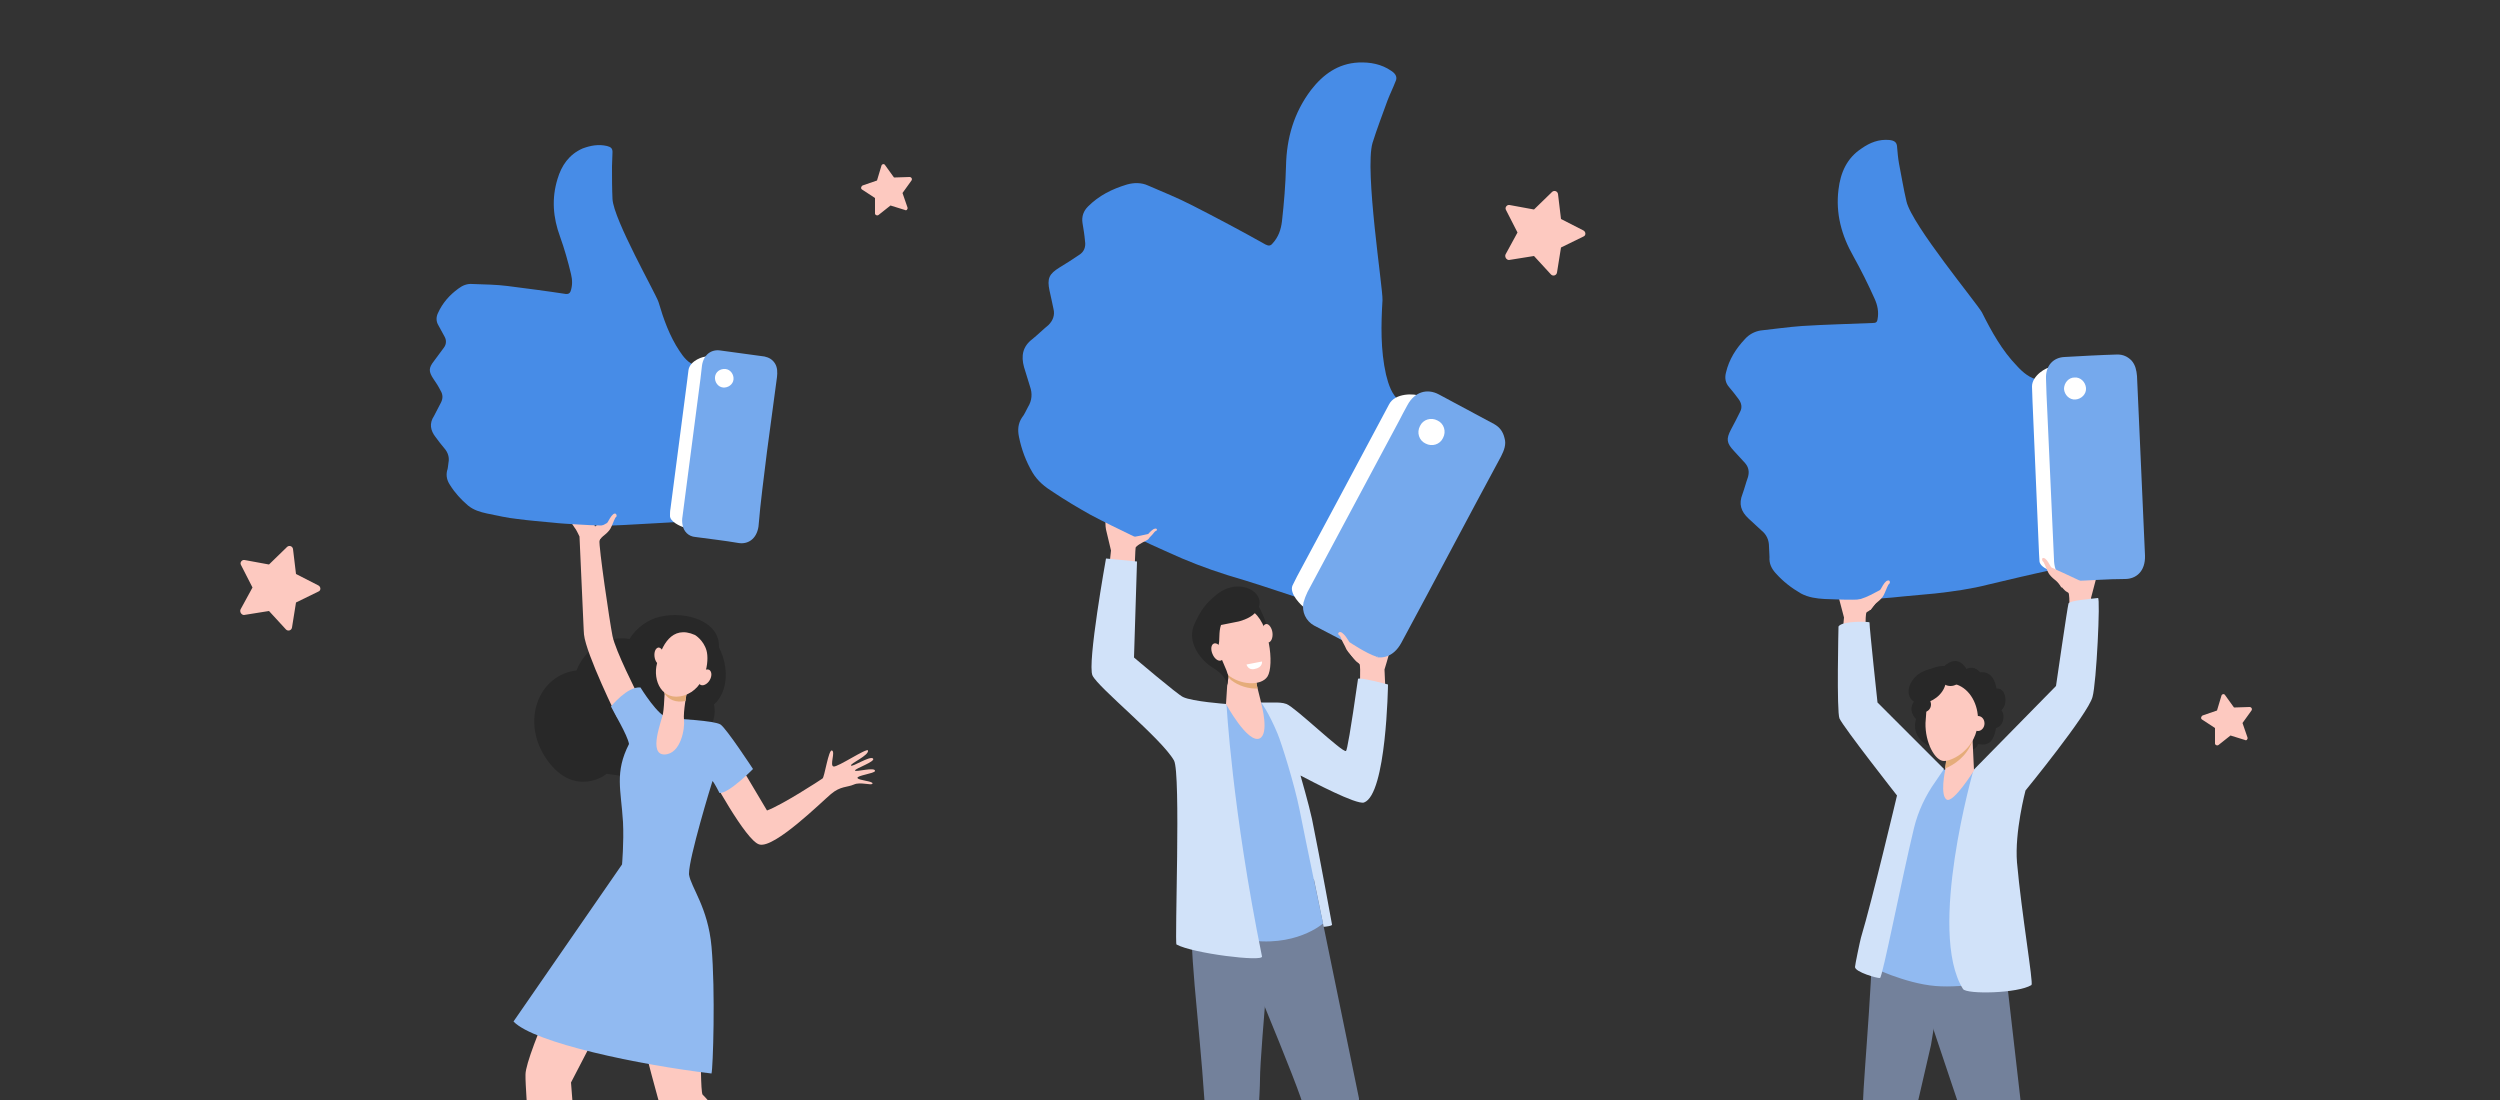
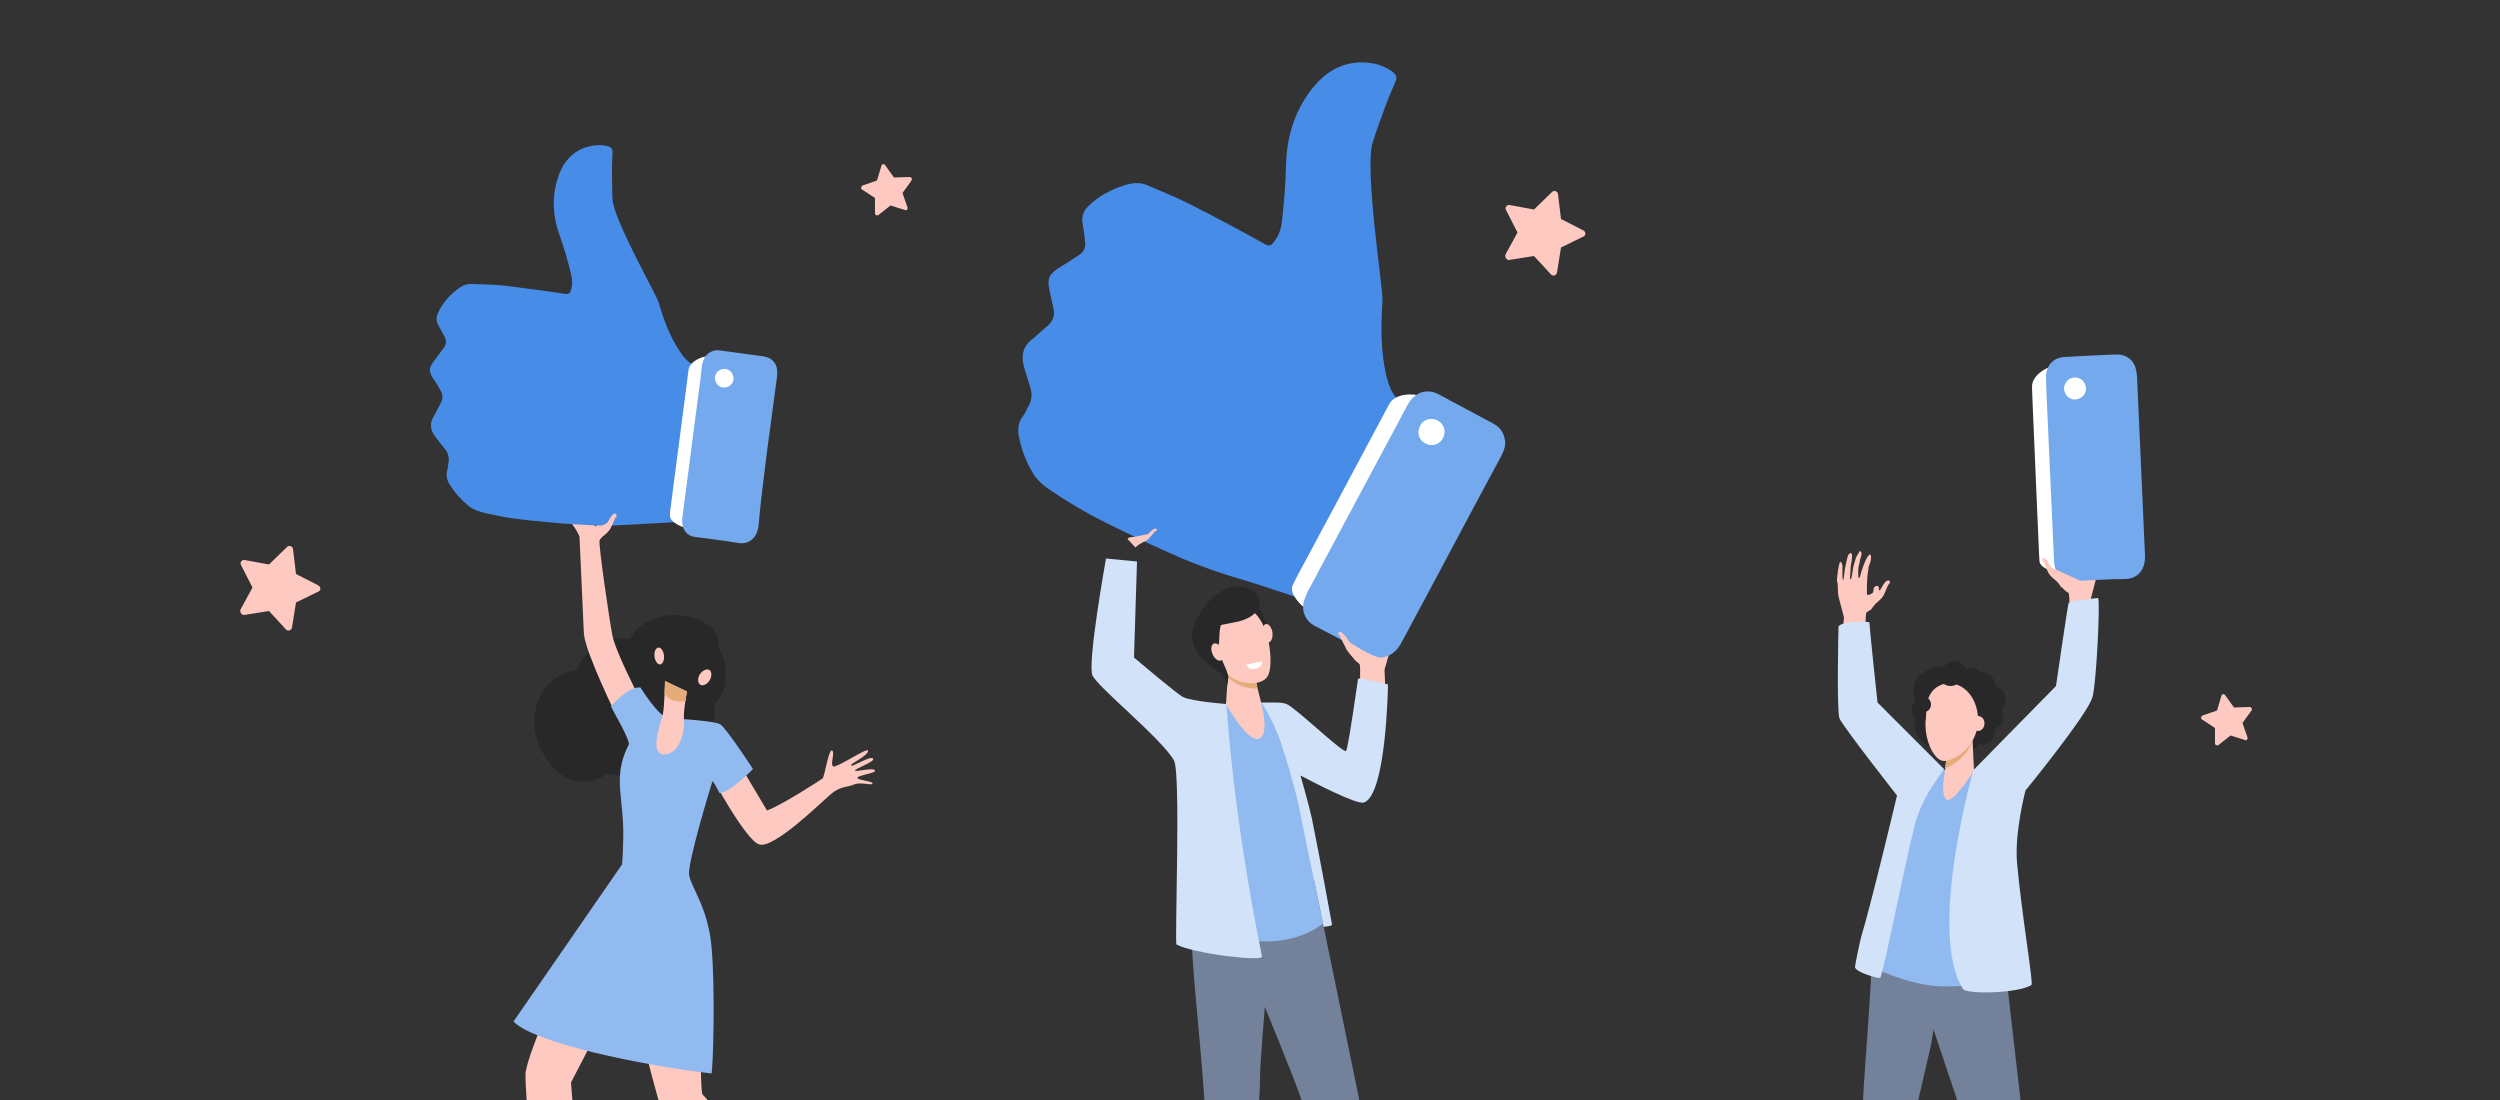
<svg xmlns="http://www.w3.org/2000/svg" version="1.1" id="Layer_1" x="0px" y="0px" viewBox="0 0 500 220" style="enable-background:new 0 0 500 220;" xml:space="preserve">
  <rect x="0" y="0" width="500" height="220" fill="#333333" stroke="none" />
  <style type="text/css">
	.st0{fill:#FDC9C0;}
	.st1{fill:#DC4437;}
	.st2{fill:#282828;}
	.st3{fill:#91BAF1;}
	.st4{fill:#E5AC7A;}
	.st5{fill:#478CE7;}
	.st6{fill:#FFFFFF;}
	.st7{fill:#75A9ED;}
	.st8{fill:#73819B;}
	.st9{fill:#353535;}
	.st10{fill:#D1E2F9;}
</style>
  <path class="st0" d="M175,42.7l0-3.1l-2.6-1.7c-0.3-0.2-0.2-0.6,0.1-0.8l2.9-1l0.9-3c0.1-0.3,0.5-0.4,0.7-0.1l1.8,2.5l3.1-0.1  c0.4,0,0.6,0.4,0.4,0.7l-1.8,2.5l1,2.9c0.1,0.3-0.2,0.7-0.5,0.5l-2.9-0.9l-2.4,1.9C175.4,43.2,175,43,175,42.7z" />
  <path class="st0" d="M443,148.7l0-3.1l-2.6-1.7c-0.3-0.2-0.2-0.6,0.1-0.8l2.9-1l0.9-3c0.1-0.3,0.5-0.4,0.7-0.1l1.8,2.5l3.1-0.1  c0.4,0,0.6,0.4,0.4,0.7l-1.8,2.5l1,2.9c0.1,0.3-0.2,0.7-0.5,0.5l-2.9-0.9l-2.4,1.9C443.4,149.2,443,149,443,148.7z" />
  <path class="st0" d="M48.1,121.9l2.4-4.4l-2.3-4.5c-0.3-0.5,0.2-1.1,0.7-1l4.9,0.9l3.6-3.5c0.4-0.4,1.1-0.2,1.2,0.4l0.6,5l4.5,2.3  c0.5,0.3,0.5,1,0,1.2l-4.5,2.2l-0.8,5c-0.1,0.6-0.8,0.8-1.2,0.4l-3.4-3.7l-5,0.8C48.3,123,47.9,122.4,48.1,121.9z" />
  <path class="st0" d="M301.1,50.9l2.4-4.4l-2.3-4.5c-0.3-0.5,0.2-1.1,0.7-1l4.9,0.9l3.6-3.5c0.4-0.4,1.1-0.2,1.2,0.4l0.6,5l4.5,2.3  c0.5,0.3,0.5,1,0,1.2l-4.5,2.2l-0.8,5c-0.1,0.6-0.8,0.8-1.2,0.4l-3.4-3.7l-5,0.8C301.3,52,300.9,51.4,301.1,50.9z" />
  <g>
    <path class="st0" d="M130.9,176.7c-0.2,0.1,2.2,3.1,4.5,5.3c1.9,2.3,3.6,5.1,4.2,8.1c0.9,4.6,0.2,27.2,0.9,28.8   c6.8,6.7,11.8,23.4,13.1,28.5c0.3,1,0.8,1.9,1.6,2.6l0,0l-0.3,5.8l-3.4,3.1c0,0,0.8-4.7-0.8-8.2c0,0-17.2-26-18.2-28   c-1.9-5.7-9-34.7-9-34.7l-1.6-6.7C122,181.4,130.9,176.7,130.9,176.7z" />
-     <path class="st1" d="M159,251.9c0,0-2.1,3.3-2.3,4.6c-0.2,1.3-1.3,4.2-2.6,4.4c-0.3,0-5.2,0.4-5.2-0.2c0-0.5,1.8-1.1,2.6-1.7   c1.4-1,3.6-9,3.6-9S158.9,250.8,159,251.9z" />
  </g>
  <path class="st0" d="M116.2,187.1c0,0-11.1,23.7-11.1,27.8c-0.1,3.6,1.9,23.6,1.4,40.2c0,0.6-0.8,1.4-1.9,1.9  c-0.6,0.3-3.6,1.6-3.6,1.6l-0.4,1.1l10.4-0.7l0.1-2.8c0,0,4.1-24.9,3.7-32c-0.1-1.1-0.6-7.7-0.6-7.7l12.5-24.1l-7.8-10.3  L116.2,187.1z" />
  <path class="st2" d="M109.5,152.1c5.5,7.6,12,2.7,11.7,2.7c0.2-0.1,1.6,0.2,2.6,0.3c3.8,0.5,7.7-1.7,9.7-5c5.8,0.2,10.3-4.5,9.3-9.2  c3-2.7,2.9-7.8,1-11.4c0.2-5.3-6.6-7.3-11.6-6.2c-2.5,0.5-4.9,2.2-6.3,4.5c-4.6-0.8-8.9,1.9-10.6,6.3  C107.8,134.9,103.9,144.3,109.5,152.1z" />
  <path class="st0" d="M115.9,107.3c-0.3-0.6-0.6-1.3-1-1.8l-0.4-0.6c-0.1-0.1-0.1-0.2-0.1-0.3c-0.2-0.6,0-2.4,0-2.4l3.8,0.9l0.8,2.2  c0.8-0.4,2.3-3.3,2.8-2.6c0.6,0.8-1.7,4.4-1.9,5.4c-0.2,1,2,16.1,2.6,19.1c0.6,3,4.9,11.4,4.9,11.4l-3.9,5c0,0-6.3-12.8-6.7-16.7  c0-0.4-0.1-1-0.1-1.8L115.9,107.3z" />
  <path class="st0" d="M141.9,154.6l4.7-3.9c0,0,3.8,6.3,6.8,11.4c3-1.1,10.7-6.1,11.1-6.4c0.4-0.2,1.2-5.9,1.9-5.6  c0.7,0.3-0.5,3,0.3,3.2c0.8,0.2,6.7-3.8,6.9-3.2c0.2,1-3.6,2.6-3.4,3c0.2,0.4,3.8-2,4.4-1.4c0.6,0.6-3.6,2-3.6,2.4  c0,0.4,4.1-0.8,4,0.1c-0.1,0.5-3.7,0.9-3.5,1.4c0.2,0.5,3.1,0.6,3,1.1c-0.1,0.5-2.4-0.4-3.7,0.2c-1.4,0.6-2.7,0.3-4.6,1.9  c-1.9,1.6-11.3,10.9-14.3,10.1C149.2,168.3,141.9,154.6,141.9,154.6z" />
  <g>
    <g>
      <path class="st3" d="M141.6,215.5C141.6,215.5,141.6,215.5,141.6,215.5C141.6,215.5,141.6,215.5,141.6,215.5z" />
      <path class="st3" d="M125.8,148.8c-0.3-1.8-3.1-6.4-3.6-7.5c0,0,3.3-4.1,5.9-3.8c0,0,3.6,5.9,5.6,6.1c2,0.2,9.1,0.5,10.4,1.3    c1.2,0.8,6.5,8.9,6.5,8.9s-4.8,4.9-6.7,4.8c0,0-1-2-1.4-2.4c-0.3,0.9-4.7,15.3-4.7,18.5l0,0c-4.1,3.4-10.2,2.6-13.4-1.7l0,0    c0,0,0.4-4.5,0.2-8.6C124.2,157.9,122.9,154.5,125.8,148.8z" />
      <path class="st3" d="M102.7,204.3l21.7-31.4c1.3,0.5,2.6,1,4,1.3c3.1,0.6,6.2,0.5,9.4,0.4c0,0.1,0,0.2,0,0.3    c0.4,2.6,3.8,6.6,4.5,14.4c0.8,8.9,0.3,24.4,0,25.4C128,213,106.8,208.6,102.7,204.3z" />
    </g>
  </g>
  <path class="st0" d="M137.4,138.3c0,0-0.8,4.1-0.6,5.7c0.2,1.6-0.6,6.8-3.9,6.9c-3.3,0-0.6-6.6-0.3-8.2c0.3-1.6,0.4-6.5,0.4-6.5  L137.4,138.3z" />
  <path class="st4" d="M132.9,138.7c0.1-1.3,0.1-2.5,0.1-2.5l4.4,2.1c0,0-0.2,0.8-0.3,1.9C135.1,140.6,133.7,139.9,132.9,138.7z" />
-   <path class="st0" d="M139,127c0,0,1.7,1,2.3,3.1c0.6,2.1-0.1,7.6-4.5,9c-4.4,1.3-6.3-3-5.4-6.4C132.3,129.2,134.3,124.9,139,127z" />
  <path class="st0" d="M130.9,131.3c0.1,0.9,0.6,1.6,1.1,1.6c0.5-0.1,0.9-0.8,0.8-1.8c-0.1-0.9-0.6-1.6-1.1-1.6  C131.1,129.6,130.8,130.4,130.9,131.3z" />
  <path class="st0" d="M140,134.8c-0.5,0.8-0.5,1.7,0,2.1c0.5,0.4,1.4,0,1.9-0.8c0.5-0.8,0.5-1.7,0-2.1  C141.4,133.7,140.6,134,140,134.8z" />
  <path class="st0" d="M119.5,102l1.3,1.7l0.9-0.7c0,0,0.1-0.1,0-0.4C121.6,102.4,119.6,101.4,119.5,102z" />
  <path class="st1" d="M110.9,261H97.8c-0.5,0-0.6-0.4-0.4-0.7c0.3-0.5,1.9-0.9,3.6-1.7c3,0.3,9.6-1.7,10.1-2.4  C111.3,257.6,111.2,260.9,110.9,261z" />
  <path class="st5" d="M136.9,104.5c1.4-10.4,2.7-20.7,4.1-31c-0.6-0.1-1.3-0.2-1.9-0.4c-1.5-0.5-2.4-1.7-3.2-2.9  c-2-3-3.2-6.4-4.2-9.8c-0.5-1.6-9-16.5-9.2-20.6c-0.1-2.2-0.1-4.3-0.1-6.5c0-1,0.1-1.9,0.1-2.9c0-0.7-0.3-1-1.1-1.2  c-1.7-0.4-3.3-0.1-4.9,0.5c-2.7,1.2-4.2,3.4-5,6.1c-1.2,3.9-0.9,7.7,0.5,11.5c0.9,2.5,1.6,5,2.2,7.5c0.3,1.2,0.3,2.4-0.1,3.5  c-0.2,0.4-0.4,0.5-0.9,0.5c-3.9-0.6-7.8-1.1-11.7-1.6c-2.3-0.3-4.6-0.3-7-0.4c-1.1-0.1-2,0.3-2.8,0.9c-1.8,1.3-3.2,2.9-4.1,4.9  c-0.4,0.8-0.4,1.7,0.1,2.5c0.4,0.7,0.8,1.5,1.2,2.2c0.4,0.7,0.4,1.5-0.1,2.2c-0.7,0.9-1.3,1.8-2,2.7c-1.1,1.4-1.1,2.1-0.1,3.6  c0.5,0.7,1,1.5,1.4,2.3c0.5,0.8,0.5,1.6,0.1,2.4c-0.5,0.9-0.9,1.8-1.4,2.7c-1,1.5-0.7,2.9,0.3,4.2c0.6,0.8,1.2,1.6,1.8,2.3  c0.7,0.8,1,1.8,0.8,2.8c-0.1,0.6-0.1,1.2-0.3,1.7c-0.2,1,0,1.9,0.6,2.8c1,1.6,2.2,2.9,3.6,4.1c1.1,0.9,2.4,1.3,3.8,1.6  c2,0.4,4.1,0.9,6.1,1.1c2.3,0.3,4.6,0.5,6.8,0.7c1.8,0.2,3.6,0.3,5.4,0.4c3,0.2,6.1,0.3,9.1,0.1c3.6-0.2,7.2-0.4,10.8-0.6  C135.9,104.5,136.4,104.5,136.9,104.5z" />
  <path class="st6" d="M140.1,88.5c0.6-4.6,1.2-9.1,1.8-13.7c0.1-0.9,0.2-1.7,0.1-2.4c-0.1-0.7-0.3-1-0.5-1.1  c-0.8-0.1-3.5,0.8-3.8,2.7c-0.1,0.8-0.2,1.6-0.3,2.4c-1.1,8.4-2.2,16.9-3.3,25.3c-0.1,0.5-0.1,1-0.1,1.4c-0.1,1.2,2.1,2.2,2.9,2.4  c0.5,0.1,1.1-0.9,1.4-3.3C138.9,97.7,139.5,93.1,140.1,88.5z" />
  <path class="st7" d="M153.4,90.3c0.7-5,1.3-9.9,2-14.9c0.1-0.9,0.1-1.9-0.4-2.7c-0.5-0.8-1.2-1.2-2.1-1.4c-2.9-0.4-5.9-0.8-8.8-1.2  c-1.9-0.3-3.4,0.9-3.7,3c-0.1,0.9-0.2,1.7-0.3,2.6c-1.2,9.2-2.4,18.4-3.6,27.6c-0.1,0.5-0.1,1.1,0,1.6c0.2,1.4,1.2,2.4,2.6,2.5  c2.9,0.4,5.7,0.7,8.6,1.2c1.8,0.3,3.6-0.7,4-3.3C152.1,100.3,152.8,95.3,153.4,90.3z" />
  <path class="st6" d="M143,75.4c-0.1,1,0.6,2,1.6,2.1c1,0.1,2-0.6,2.1-1.6c0.1-1-0.6-2-1.6-2.1C144,73.7,143.1,74.4,143,75.4z" />
  <path class="st0" d="M123,102.7c-0.3,0-0.5,0.3-0.7,0.5c-0.4,0.5-0.8,1.4-0.9,1.4c0,0-2.7,1.5-4.2,2.1c-0.1,0.1-0.1,0.3-0.2,0.5  l2.5,1.4c0.1-0.1,0.2-0.2,0.2-0.3c0.4-0.6,0.8-1,1.2-1.3c0.4-0.3,1-0.9,1.2-1.3c0.1-0.2,0.4-0.8,0.5-1.1c0.1-0.3,0.3-0.7,0.4-0.9  c0-0.1,0.2-0.3,0.3-0.4C123.4,103,123.2,102.7,123,102.7z" />
  <path class="st0" d="M410.6,249.7c0,0,1.6,1.5,1.6,2.1c0,0.6,0.1,6.6-0.5,7.2c-0.6,0.6-2.5,1-1.9,1.6c0.5,0.5,4,0.4,6.3,0.2  c0.7,0,1.5-5.5,1.8-6.3c0.4-1.2,1.4-3.8,1-4.6c-0.2-0.4-1-1.2-2.2-2c-1.2-0.8-2.4-2.6-2.4-2.6L410.6,249.7z" />
  <path class="st0" d="M390.5,253.3c0,0,1.4,4,1.4,4c0.1,0.6,0.5,2.2,0.5,2.8c0,2.2-9.7-1.8-7.6-2.8c0.2-0.1,0.8-0.8,0.9-1.5  c0.1-1.1-0.8-2.6-0.8-2.6L390.5,253.3z" />
  <path class="st8" d="M375.2,179c0,0-0.7,7.2-0.7,7.3c0,11.6-2.3,34.2-1.9,36.4c1.1,5.3,12.5,32.4,12.5,32.4l6.2-0.7l-8.1-32.4l3-13  l4.2-25.8L375.2,179z" />
  <path class="st8" d="M399.7,185.3l1.2,6.8l3.2,27.9l12.1,27.3c0,0-1.7,4-4.2,4.5l-19.3-28l-12-35.8l0.4-8L399.7,185.3z" />
  <path class="st9" d="M416.6,248c0,0-3.6,10.2-5.1,10.7c-0.4,0.1-2.2,0.5-2.5,1.3c-0.1,0.2,0,1,0,1h7.6c0,0,1-4.5,1.3-6.5  c0,0,2-4.8,1.8-5.3C419.5,248.8,416.6,248,416.6,248z" />
  <path class="st9" d="M394,260.8l-1.1-3.5c0,0-2.3,1-3.5,0.8c-1.2-0.2-3.5-0.8-3.5-0.8c-4.7,1.5-8.5,2.3-7.8,3.5l0,0H394z" />
  <path class="st0" d="M367.8,119.7c0.4,1.5,1,3.8,1,3.8c-0.1,0.6-0.2,3.3-0.5,6.6l4.8-1.9c0,0-0.1-5.4,0.2-5.7c0.2-0.3,0.5,0.1,2-2.1  c0.4-0.6,0.5-1.7,0.5-1.7s0.1-1.3-0.2-1.5c-0.3-0.1-0.6,0.1-0.8,0.3c-0.1,0.2-0.1,0.8-0.2,1c-0.1,0.2-0.8,0.5-1.1,0.5  c-0.3,0,0-4,0-4s0.2-1.1,0.2-1.5c0.1-0.3,0.4-1.2,0.4-1.2s0.3-1.3-0.1-1.4c-0.2-0.1-0.9,1-1.3,2.2c-0.5,1.2-0.7,2.6-0.9,2.5  c-0.3,0-0.1-2.2-0.1-2.2s0.3-1,0.3-1.5c0.3-0.6,0.5-1.6,0-1.7c-0.1,0-0.8,1.3-0.8,1.3s-0.3,1-0.4,1.4c-0.3,0.8-0.3,2-0.5,2.6  c-0.1,0.5-0.2,0.3-0.3,0.3c0,0,0-0.6,0.1-1.5c0-0.4,0-0.9,0.1-1.4c0.1-0.5,0.2-1.1,0.2-1.5c0.1-1.1-0.6-1-0.9,0  c-0.1,0.4-0.2,0.8-0.3,1.3c-0.4,1.7-0.4,3.3-0.6,3.3c-0.2,0-0.1-2.9-0.1-2.9s-0.4-1.6-0.7-0.1c-0.4,1.8-0.4,3.2-0.4,3.3  C367.7,116.7,367.4,118.2,367.8,119.7z" />
  <path class="st0" d="M419.2,115.8c-0.4,1.5-1,3.8-1,3.8c0.1,0.6,0.2,3.3,0.5,6.6l-4.8-1.9c0,0,0.1-5.4-0.2-5.7  c-0.2-0.3-0.5,0.1-2-2.1c-0.4-0.6-0.5-1.7-0.5-1.7s-0.1-1.3,0.2-1.5c0.3-0.1,0.6,0.1,0.8,0.3c0.1,0.2,0.1,0.8,0.2,1  c0.1,0.2,0.8,0.5,1.1,0.5c0.3,0,0-4,0-4s-0.2-1.1-0.2-1.5c-0.1-0.3-0.4-1.2-0.4-1.2s-0.3-1.3,0.1-1.4c0.2-0.1,0.9,1,1.3,2.2  c0.5,1.2,0.7,2.6,0.9,2.5c0.3,0,0.1-2.2,0.1-2.2s-0.3-1-0.3-1.5c-0.3-0.6-0.5-1.6,0-1.7c0.1,0,0.8,1.3,0.8,1.3s0.3,1,0.4,1.4  c0.3,0.8,0.3,2,0.5,2.6c0.1,0.5,0.2,0.3,0.3,0.3c0,0,0-0.6-0.1-1.5c0-0.4,0-0.9-0.1-1.4c-0.1-0.5-0.2-1.1-0.2-1.5  c-0.1-1.1,0.6-1,0.9,0c0.1,0.4,0.2,0.8,0.3,1.3c0.4,1.7,0.4,3.3,0.6,3.3c0.2,0,0.1-2.9,0.1-2.9s0.4-1.6,0.7-0.1  c0.4,1.8,0.4,3.2,0.4,3.3C419.2,112.8,419.5,114.3,419.2,115.8z" />
  <path class="st2" d="M388.9,133.2c0,0,2.5-2.6,4.4,0.6c0,0,1.5-0.9,2.6,0.7c0,0,2.8-0.8,3.4,3.3c0,0,1.4-0.3,1.6,1.4  c0.2,1.7-0.7,2.8-0.7,2.8s0.8,0.6,0.4,2.1c-0.3,1.3-1.4,1.5-1.4,1.5s-0.3,2.2-1.3,2.9c-1,0.7-2.3,0.3-2.3,0.3s-0.3,1.2-1.5,1.1  c-1.1-0.1-2.5-1.2-3.8-0.7c-1.3,0.5-4.5,0-4.5,0s-3.7-1.6-2.6-5.4c0,0-1.9-1.7-0.2-3.8c0,0-1.2-3.3,1.2-5.2  C386.9,133,388.9,133.2,388.9,133.2z" />
  <path class="st3" d="M383,153.1l6.3,0.9c0,0,5,0.1,5.7,0.1s4.6,22.9,5.7,31.6c1.1,8.6,0.3,10.2,0.3,10.2s-8,1.8-13.9,1.3  c-6.1-0.5-13-3.9-13-3.9s5.2-16.6,6.3-21.8C381.3,166.3,383,153.1,383,153.1z" />
  <path class="st10" d="M367.7,125.3c0,0-0.4,17.1,0.2,18.4c0.9,1.9,11.5,15.4,11.5,15.4s-5,21.1-7.2,28.4c-0.2,0.7-1.2,5.5-1.2,5.9  c0,1,4.5,2.3,5,2.2c0.5-0.1,4.4-20.1,6.8-30c0.8-3.3,2.3-6.5,4.3-9.3l1.7-2.5l-13.3-13.3c0,0-1.6-14.8-1.6-16  C374.1,124.3,368.4,124.1,367.7,125.3z" />
  <path class="st10" d="M394.7,154l16.5-16.8c0,0,2.3-15.9,2.5-16.5c0.2-0.6,4.3-0.9,5.9-1.1c0.5-0.1-0.3,17-1.1,19.8  c-0.9,3.4-13.4,18.7-13.4,18.7s-2.2,8.3-1.7,14.4c0.9,10.1,3.3,24.1,2.9,24.5c-2.7,1.7-13,1.9-13.7,0.8  C385.4,186.3,394.7,154,394.7,154z" />
  <path class="st0" d="M389.4,150.9l-0.4,3.3c0,0-1,4.8,0.3,5.7c1.3,0.9,5.5-5.8,5.5-5.8l-0.4-8.4L389.4,150.9z" />
  <path class="st4" d="M394.4,148.4c-1.1,2.9-3.6,4.6-5.4,5.3l0.4-2.8l4.9-5.2L394.4,148.4z" />
  <path class="st2" d="M401.1,140c0,1.3-0.7,2.3-1.6,2.3c-0.9,0-1.6-1-1.6-2.3c0-1.3,0.7-2.3,1.6-2.3  C400.3,137.7,401.1,138.7,401.1,140z" />
  <path class="st2" d="M396.2,135c0,0.7-0.9,1.3-2,1.3c-1.1,0-2-0.6-2-1.3c0-0.7,0.9-1.3,2-1.3C395.3,133.7,396.2,134.3,396.2,135z" />
  <path class="st0" d="M391.3,136.9c-2.6-0.9-5.4,0.8-5.8,3.5c-0.2,1.2-0.3,2.6-0.4,4.2c-0.1,3.9,1.9,7.6,3.7,7.6s6.6-2.5,6.8-8  C395.7,140.9,394,137.8,391.3,136.9z" />
  <path class="st0" d="M394.3,144.7c0,0.9,0.6,1.5,1.3,1.5c0.7,0,1.3-0.7,1.3-1.5c0-0.9-0.6-1.5-1.3-1.5  C394.8,143.2,394.3,143.9,394.3,144.7z" />
-   <path class="st2" d="M383.6,134.9c-1.8,1.4-2.4,3.6-1.4,4.9c1,1.3,3.3,1.1,5.1-0.3c1.8-1.4,2.4-3.6,1.4-4.9  C387.8,133.4,385.5,133.5,383.6,134.9z" />
  <path class="st2" d="M388.4,136.1c0,0.6,0.8,1.1,1.7,1.1s1.7-0.5,1.7-1.1c0-0.6-0.8-1.1-1.7-1.1S388.4,135.5,388.4,136.1z" />
  <path class="st2" d="M383.4,140.9c0,0.8,0.6,1.5,1.4,1.5c0.8,0,1.4-0.7,1.4-1.5s-0.6-1.5-1.4-1.5C384,139.5,383.4,140.1,383.4,140.9  z" />
-   <path class="st5" d="M411.7,113.2c-0.6-12.5-1.1-24.8-1.6-37.2c-0.8,0-1.6,0.1-2.3,0c-1.8-0.3-3.2-1.5-4.4-2.8  c-3-3.1-5.1-6.9-7-10.7c-0.9-1.7-14-17.5-15.1-22.2c-0.6-2.5-1-5.1-1.5-7.6c-0.2-1.1-0.3-2.3-0.4-3.5c-0.1-0.8-0.6-1.1-1.5-1.2  c-2.1-0.2-3.9,0.5-5.6,1.7c-2.9,1.9-4.2,4.8-4.6,8.2c-0.6,4.8,0.6,9.2,3,13.4c1.5,2.7,2.9,5.5,4.2,8.4c0.6,1.3,0.9,2.7,0.6,4.2  c-0.1,0.6-0.4,0.7-1,0.7c-4.7,0.2-9.4,0.3-14.1,0.6c-2.8,0.2-5.5,0.6-8.3,0.9c-1.2,0.2-2.3,0.8-3.1,1.7c-1.8,1.9-3.2,4.1-3.8,6.7  c-0.3,1.1-0.1,2.1,0.6,2.9c0.7,0.8,1.3,1.6,1.9,2.4c0.6,0.8,0.8,1.7,0.3,2.6c-0.6,1.2-1.2,2.4-1.8,3.5c-1,1.9-0.9,2.7,0.6,4.3  c0.7,0.8,1.5,1.6,2.2,2.4c0.7,0.8,0.9,1.7,0.6,2.8c-0.4,1.1-0.7,2.3-1.1,3.4c-0.8,2-0.3,3.5,1.2,4.9c0.9,0.8,1.7,1.6,2.6,2.4  c1,0.8,1.5,1.9,1.5,3.2c0,0.7,0.1,1.4,0.1,2.1c-0.1,1.3,0.4,2.3,1.2,3.2c1.5,1.7,3.2,3,5.1,4.1c1.5,0.8,3.1,1,4.7,1.1  c2.5,0.1,4.9,0.2,7.4,0.1c2.7-0.1,5.5-0.3,8.2-0.6c2.2-0.2,4.3-0.4,6.5-0.6c3.6-0.4,7.2-0.9,10.7-1.8c4.2-1,8.4-2,12.6-2.9  C410.7,113.5,411.2,113.4,411.7,113.2z" />
  <path class="st6" d="M412.2,93.8c-0.2-5.5-0.5-11-0.7-16.5c0-1-0.1-2-0.4-2.8c-0.2-0.8-0.5-1.2-0.8-1.1c-1,0-3.9,1.7-3.9,3.9  c0,1,0.1,1.9,0.1,2.9c0.4,10.1,0.9,20.3,1.3,30.4c0,0.6,0.1,1.2,0.1,1.7c0.2,1.4,3,2.2,3.9,2.2c0.6,0,1.1-1.3,1-4.2  C412.6,104.9,412.4,99.4,412.2,93.8z" />
  <path class="st7" d="M428.2,93.1c-0.3-6-0.5-12-0.8-17.9c-0.1-1.1-0.3-2.2-1.1-3.1c-0.8-0.8-1.7-1.2-2.8-1.2  c-3.5,0.1-7.1,0.3-10.6,0.5c-2.3,0.1-3.8,1.8-3.7,4.3c0,1,0.1,2.1,0.1,3.1c0.5,11,1,22.1,1.5,33.1c0,0.6,0.1,1.3,0.3,1.9  c0.5,1.5,1.9,2.5,3.5,2.4c3.5-0.1,6.9-0.4,10.4-0.4c2.2,0,4.1-1.5,4-4.7C428.7,105.1,428.5,99.1,428.2,93.1z" />
  <path class="st6" d="M412.8,77.8c0.1,1.2,1.1,2.2,2.3,2.1c1.2-0.1,2.2-1.1,2.1-2.3c-0.1-1.2-1.1-2.2-2.3-2.1  C413.7,75.5,412.8,76.6,412.8,77.8z" />
  <path class="st0" d="M377.6,116.1c-0.3,0-0.5,0.3-0.7,0.5c-0.4,0.5-0.8,1.4-0.9,1.4c0,0-0.9,0.5-1.9,1c-1.2,0.6-2.6,1.1-4,1.2  c-0.3,0-0.5,0.1-0.5,0.1l4.5,1.7c0.1-0.1,0.2-0.2,0.2-0.3c0.4-0.6,0.8-1,1.2-1.3c0.4-0.3,1-0.9,1.2-1.3c0.1-0.2,0.4-0.8,0.5-1.1  c0.1-0.3,0.3-0.7,0.4-0.9c0-0.1,0.2-0.3,0.3-0.4C378.1,116.4,377.9,116,377.6,116.1z" />
  <path class="st0" d="M408.7,111.6c0.3,0,0.5,0.3,0.7,0.5c0.4,0.5,0.8,1.4,0.9,1.4c0,0,6.1,2.8,6.2,2.9l-4.2,1.1  c-0.1-0.1-0.2-0.2-0.2-0.3c-0.4-0.6-0.8-1-1.2-1.3c-0.4-0.3-1-0.9-1.2-1.3c-0.1-0.2-0.4-0.8-0.5-1.1c-0.1-0.3-0.3-0.7-0.4-0.9  c0-0.1-0.2-0.3-0.3-0.4C408.3,111.8,408.5,111.5,408.7,111.6z" />
  <path class="st0" d="M278.1,129.7c-0.4,1.6-1.2,4.2-1.2,4.2c0,0.7,0.2,3.7,0.3,7.3l-5.3-2.3c0,0,0.3-5.7,0-6.1  c-0.2-0.3-0.6-0.1-2.2-2.5c-0.5-0.7-0.5-1.9-0.5-1.9s-0.1-1.5,0.3-1.6c0.3-0.1,0.7,0.1,0.8,0.4c0.1,0.3,0.1,0.9,0.2,1.1  c0.1,0.3,0.9,0.6,1.2,0.6c0.3,0,0.1-4.4,0.1-4.4s-0.1-1.2-0.2-1.7c-0.1-0.3-0.4-1.4-0.4-1.4s-0.3-1.5,0.1-1.6  c0.3-0.1,0.9,1.2,1.4,2.4c0.5,1.4,0.7,2.8,0.9,2.8c0.3,0,0.2-2.4,0.2-2.4s-0.3-1.1-0.3-1.6c-0.3-0.6-0.5-1.8,0.1-1.9  c0.1,0,0.8,1.5,0.8,1.5s0.3,1.1,0.4,1.6c0.3,0.9,0.3,2.2,0.4,2.9c0.1,0.5,0.2,0.3,0.3,0.3c0,0,0-0.7-0.1-1.6c0-0.5,0-1-0.1-1.6  c-0.1-0.5-0.2-1.2-0.2-1.7c-0.1-1.2,0.7-1.1,1,0c0.1,0.4,0.2,0.9,0.3,1.4c0.4,1.9,0.3,3.7,0.5,3.7c0.3,0,0.2-3.2,0.2-3.2  s0.4-1.8,0.8-0.1c0.4,2,0.3,3.5,0.3,3.6C278.3,126.4,278.6,128.1,278.1,129.7z" />
  <path class="st10" d="M277.6,136.9c0,0-6-1.6-6-1.1c-1.5,10.5-2.2,14.3-2.4,14.4c-0.7,0.4-10.1-8.7-11.9-9.4  c-0.8-0.3-1.7-0.3-2.6-0.3c-2,0-2.5,0-2.5,0c-0.1,0-0.1,0-0.1,0l0,1.9c2.2,2.1,4.5,43.3,4.9,43.3c0.5,0,9.8-0.1,9.4-0.8  c0,0-2.3-12.7-4-21.1c-0.6-2.8-2.3-8.7-2.3-8.7c2.3,1.2,11.2,5.9,12.7,5.4C277.3,158.9,277.6,136.9,277.6,136.9z" />
  <path class="st0" d="M264.7,250.7c0,0-0.3,5.3-0.3,5.4c-0.1,0.7-0.5,2.4-0.5,3c0,2.3,10.1-2,7.9-3c-0.2-0.1-1.3-0.8-1.3-1.6  c-0.1-1.2-0.4-3.7-0.4-3.7L264.7,250.7z" />
  <path class="st9" d="M271.7,256c0,0-2.4,0.7-3.6,0.9c-1.2,0.2-2.8-1.3-3.7-0.9c-0.9,0.4-0.9,4.8-0.9,4.8s12.7,0.8,16.3-0.4  C281.3,259.9,276.6,257.7,271.7,256z" />
  <path class="st0" d="M242.4,251.2c0,0-0.3,5.3-0.3,5.4c-0.1,0.7-0.5,2.4-0.5,3c0,2.3,10.1-2,7.9-3c-0.2-0.1-1.6-1.3-1.7-2.1  c-0.1-1.2,0-3.1,0-3.1L242.4,251.2z" />
  <path class="st9" d="M249.4,256.5c0,0-2.4,0.7-3.6,0.9c-1.2,0.2-2.8-1.3-3.7-0.9c-0.9,0.4-1,4.4-1,4.4s13.6,1,16.8,0.1  C259.4,260.6,254.3,258.2,249.4,256.5z" />
  <path class="st8" d="M258.5,174l4.3,1.9l9,43.8l-0.4,32.8l-7.2,0.2c0,0-3.4-28.7-3.4-30.9c0-2.2-15.6-39-15.6-39L258.5,174z" />
  <path class="st8" d="M255.2,176.4c0,0-3.2,33.7-3.2,39.4s-2.6,37.5-2.6,37.5l-7.2,0c0,0-0.5-9.7-1.3-24c-0.1-2.2,0.2-6.7,0-9.1  c-1.1-16.6-3.4-32.3-2.3-38.5c0.2-1,0.5-3.6,1.1-4.3C244.5,172.5,255.2,176.4,255.2,176.4z" />
-   <path class="st0" d="M221.2,105.9c0.4,1.6,1,4.2,1,4.2c-0.1,0.7-0.4,3.7-0.7,7.3l5.4-2c0,0,0.1-5.9,0.3-6.3c0.2-0.3,0.5,0.1,2.2-2.2  c0.5-0.7,0.6-1.9,0.6-1.9s0.1-1.5-0.2-1.6c-0.3-0.1-0.7,0.1-0.8,0.3c-0.1,0.3-0.1,0.9-0.2,1.1c-0.1,0.3-0.9,0.5-1.2,0.5  c-0.3,0,0.2-4.4,0.2-4.4s0.2-1.2,0.3-1.6c0.1-0.3,0.4-1.3,0.4-1.3s0.4-1.5,0-1.6c-0.3-0.1-1,1.1-1.5,2.4c-0.5,1.4-0.9,2.8-1,2.8  c-0.3-0.1-0.1-2.4-0.1-2.4s0.4-1.1,0.4-1.6c0.3-0.6,0.6-1.8,0-1.9c-0.1,0-0.9,1.5-0.9,1.5s-0.3,1-0.5,1.5c-0.3,0.9-0.4,2.2-0.6,2.8  c-0.1,0.5-0.3,0.3-0.3,0.3c0,0,0-0.7,0.2-1.6c0.1-0.5,0-1,0.2-1.6c0.1-0.5,0.2-1.2,0.3-1.7c0.1-1.2-0.7-1.1-1,0  c-0.1,0.4-0.2,0.9-0.4,1.4c-0.5,1.8-0.5,3.6-0.7,3.6c-0.3,0,0-3.2,0-3.2s-0.4-1.8-0.8-0.2c-0.5,1.9-0.5,3.5-0.5,3.6  C221.3,102.6,220.9,104.3,221.2,105.9z" />
  <path class="st3" d="M259.9,161.9c-1-5-3.6-13.3-4.4-15.2c-1.8-4.3-3.2-6.1-3.2-6.1l-7,0.2c0,0-0.2,0-0.2,0.1  c-0.6,0.1-0.6,20.4-0.3,28c0.3,7.6,2,17.5,2,17.5l2-0.2c0,1,0.1,1.7,0.1,1.7c10.1,1.8,15.7-3.2,15.7-3.2S261.2,168.5,259.9,161.9z" />
  <path class="st10" d="M245.3,140.8c0,0-6.9-0.5-8.7-1.4c-1.1-0.5-9.8-7.9-9.8-7.9l0.6-19.2l-6.2-0.6c0,0-3.8,21.1-2.7,23.4  c1.1,2.4,13.8,12.6,16.3,17c1.4,2.5,0.1,36.5,0.5,36.8c3.3,1.8,17.3,3.5,17.1,2.4C246.4,161.8,245.3,140.8,245.3,140.8z" />
  <path class="st5" d="M261.7,120.2c6.9-12.9,13.7-25.7,20.6-38.5c-0.8-0.5-1.6-0.9-2.3-1.4c-1.7-1.4-2.3-3.4-2.8-5.4  c-1.1-4.9-1-9.9-0.7-14.9c0.1-2.3-3.6-25.9-2-31.4c0.9-2.9,2-5.7,3-8.5c0.5-1.3,1.1-2.5,1.6-3.8c0.4-0.8,0.1-1.5-0.8-2.1  c-2-1.4-4.3-1.8-6.6-1.7c-4.1,0.2-7.1,2.4-9.5,5.5c-3.4,4.5-4.9,9.6-5,15.3c-0.1,3.7-0.4,7.3-0.8,10.9c-0.2,1.7-0.7,3.2-1.9,4.5  c-0.4,0.5-0.8,0.5-1.4,0.2c-4.8-2.7-9.7-5.3-14.6-7.8c-2.9-1.5-5.9-2.7-8.9-4c-1.3-0.6-2.8-0.6-4.2-0.2c-3,0.9-5.6,2.2-7.8,4.4  c-0.9,0.9-1.3,2-1.1,3.3c0.2,1.2,0.4,2.4,0.5,3.6c0.2,1.2-0.2,2.2-1.2,2.8c-1.3,0.9-2.6,1.7-3.9,2.5c-2.1,1.3-2.5,2.2-2,4.6  c0.3,1.2,0.5,2.4,0.8,3.7c0.3,1.2-0.1,2.3-1,3.2c-1.1,0.9-2.1,1.9-3.2,2.8c-2,1.5-2.3,3.4-1.7,5.6c0.4,1.3,0.8,2.6,1.2,3.9  c0.5,1.4,0.4,2.8-0.4,4.1c-0.4,0.7-0.7,1.5-1.2,2.1c-0.8,1.2-0.9,2.5-0.6,3.9c0.5,2.5,1.4,4.9,2.7,7.1c1,1.7,2.5,2.9,4.1,3.9  c2.4,1.6,4.9,3.1,7.4,4.5c2.8,1.5,5.7,2.9,8.6,4.3c2.3,1.1,4.6,2.2,6.9,3.2c3.9,1.8,7.8,3.3,11.9,4.6c4.8,1.4,9.6,3,14.4,4.6  C260.5,119.8,261.1,120,261.7,120.2z" />
  <path class="st6" d="M273.7,100.9c3-5.7,6.1-11.3,9.1-17c0.6-1.1,1.1-2.1,1.3-3.1c0.2-0.9,0.2-1.5-0.1-1.6c-1-0.5-5-0.7-6.2,1.7  c-0.5,1-1.1,2-1.6,3c-5.6,10.5-11.2,21-16.8,31.4c-0.3,0.6-0.6,1.2-0.9,1.8c-0.7,1.6,1.7,4,2.6,4.6c0.6,0.4,1.9-0.6,3.5-3.6  C267.6,112.3,270.7,106.6,273.7,100.9z" />
  <path class="st7" d="M290.3,109.8c3.3-6.2,6.6-12.4,9.9-18.5c0.6-1.2,1.1-2.4,0.7-3.7c-0.3-1.3-1-2.2-2.1-2.8c-3.7-2-7.3-3.9-11-5.9  c-2.4-1.3-4.9-0.5-6.3,2.1c-0.6,1.1-1.2,2.2-1.7,3.2c-6.1,11.4-12.2,22.8-18.3,34.2c-0.3,0.6-0.6,1.4-0.8,2.1  c-0.4,1.9,0.5,3.7,2.1,4.6c3.6,1.9,7.2,3.7,10.7,5.7c2.3,1.3,5.1,0.9,6.8-2.3C283.7,122.2,287,116,290.3,109.8z" />
  <path class="st6" d="M284,85.2c-0.7,1.3-0.2,2.9,1.1,3.5c1.3,0.7,2.9,0.2,3.5-1.1c0.7-1.3,0.2-2.9-1.1-3.5  C286.2,83.4,284.6,83.9,284,85.2z" />
  <path class="st0" d="M245.6,134.6l-0.4,6.2c0,0,4.3,7.9,6.7,6.9c2-0.9,0.4-6.8,0.4-6.8s-0.3-1.4-0.7-2.9c-0.3-1.1-0.5-2.3-0.5-3.1  C251.2,132.7,245.6,134.6,245.6,134.6z" />
  <path class="st4" d="M251.1,134.8c0.1-2.1-5.5-0.1-5.5-0.1l0,0.6c0.2,0.3,0.4,0.5,0.6,0.7c1.5,1.2,3.6,1.8,5.3,1.7  C251.3,136.6,251.1,135.6,251.1,134.8z" />
  <g>
    <path class="st2" d="M251.4,120.7c0,0,2.2,3.5,2.3,6.5c0.1,2.9-0.6,4.9-0.6,4.9l-7.2-9L251.4,120.7z" />
    <path class="st0" d="M254.5,126.6c0.1,1-0.3,1.9-0.9,1.9c-0.6,0-1.1-0.7-1.2-1.8c-0.1-1,0.3-1.9,0.9-1.9   C253.8,124.8,254.4,125.6,254.5,126.6z" />
    <path class="st0" d="M243.5,124.4c-0.2,0-0.4,8.5,2,10.5c2.4,2.1,6.7,2.4,8,0.4c1.4-2.2,0.4-11.2-3.3-13.2   C246.7,120.1,243.5,124.4,243.5,124.4z" />
    <path class="st2" d="M243.1,119.1c-1.9,1.6-2.9,2.8-4.2,5.7c-1.7,3.6,1.3,7.4,3.9,8.9c2.6,1.6,2.7,3.4,2.7,3.4l0.1-1.1   c0.1-0.4,0.1-0.7,0-1c-0.1-0.3-0.2-0.6-0.3-0.9c-0.2-0.5-0.9-2.1-1.1-2.6c-0.7-1.1-0.8-1.4-0.5-2.5c0.3-0.8,0-2.6,0.5-4l3.5-0.7   c0,0,2.2-0.5,3.3-1.7C254.3,119.1,248.1,114.8,243.1,119.1z" />
    <path class="st0" d="M244.5,130c0.4,0.9,0.3,1.9-0.3,2.1c-0.5,0.2-1.3-0.3-1.7-1.3c-0.4-0.9-0.3-1.9,0.3-2.1   C243.3,128.5,244.1,129.1,244.5,130z" />
  </g>
  <path class="st0" d="M231.2,105.7c-0.2,0-0.5,0.1-0.6,0.2c-0.5,0.3-1,1-1,0.9c0,0-2.5,0.6-3.8,0.7c-0.1,0.1-0.2,0.2-0.3,0.3l1.6,1.7  c0.1-0.1,0.2-0.2,0.2-0.2c0.4-0.4,0.9-0.6,1.2-0.8c0.4-0.2,1-0.5,1.2-0.7c0.1-0.2,0.5-0.6,0.7-0.8c0.2-0.2,0.4-0.5,0.5-0.6  c0.1-0.1,0.2-0.2,0.4-0.3C231.5,106.1,231.4,105.8,231.2,105.7z" />
  <path class="st0" d="M268,126.4c0.3,0,0.6,0.3,0.8,0.5c0.6,0.6,1.1,1.7,1.2,1.6c0,0,3.3,2.2,5.2,2.8c0.1,0.2,0.3-0.1,0.4,0.1l-3,1.9  c-1.5-1.1-3.1-3-3.3-3.4c-0.1-0.3-0.5-1-0.7-1.4c-0.2-0.4-0.4-0.8-0.5-1.1c0-0.1-0.3-0.4-0.4-0.5C267.5,126.8,267.7,126.4,268,126.4  z" />
  <path class="st6" d="M252.4,132.3l-3.1,0.6c0,0,0.3,1.2,1.6,0.9C252.6,133.5,252.4,132.3,252.4,132.3z" />
</svg>